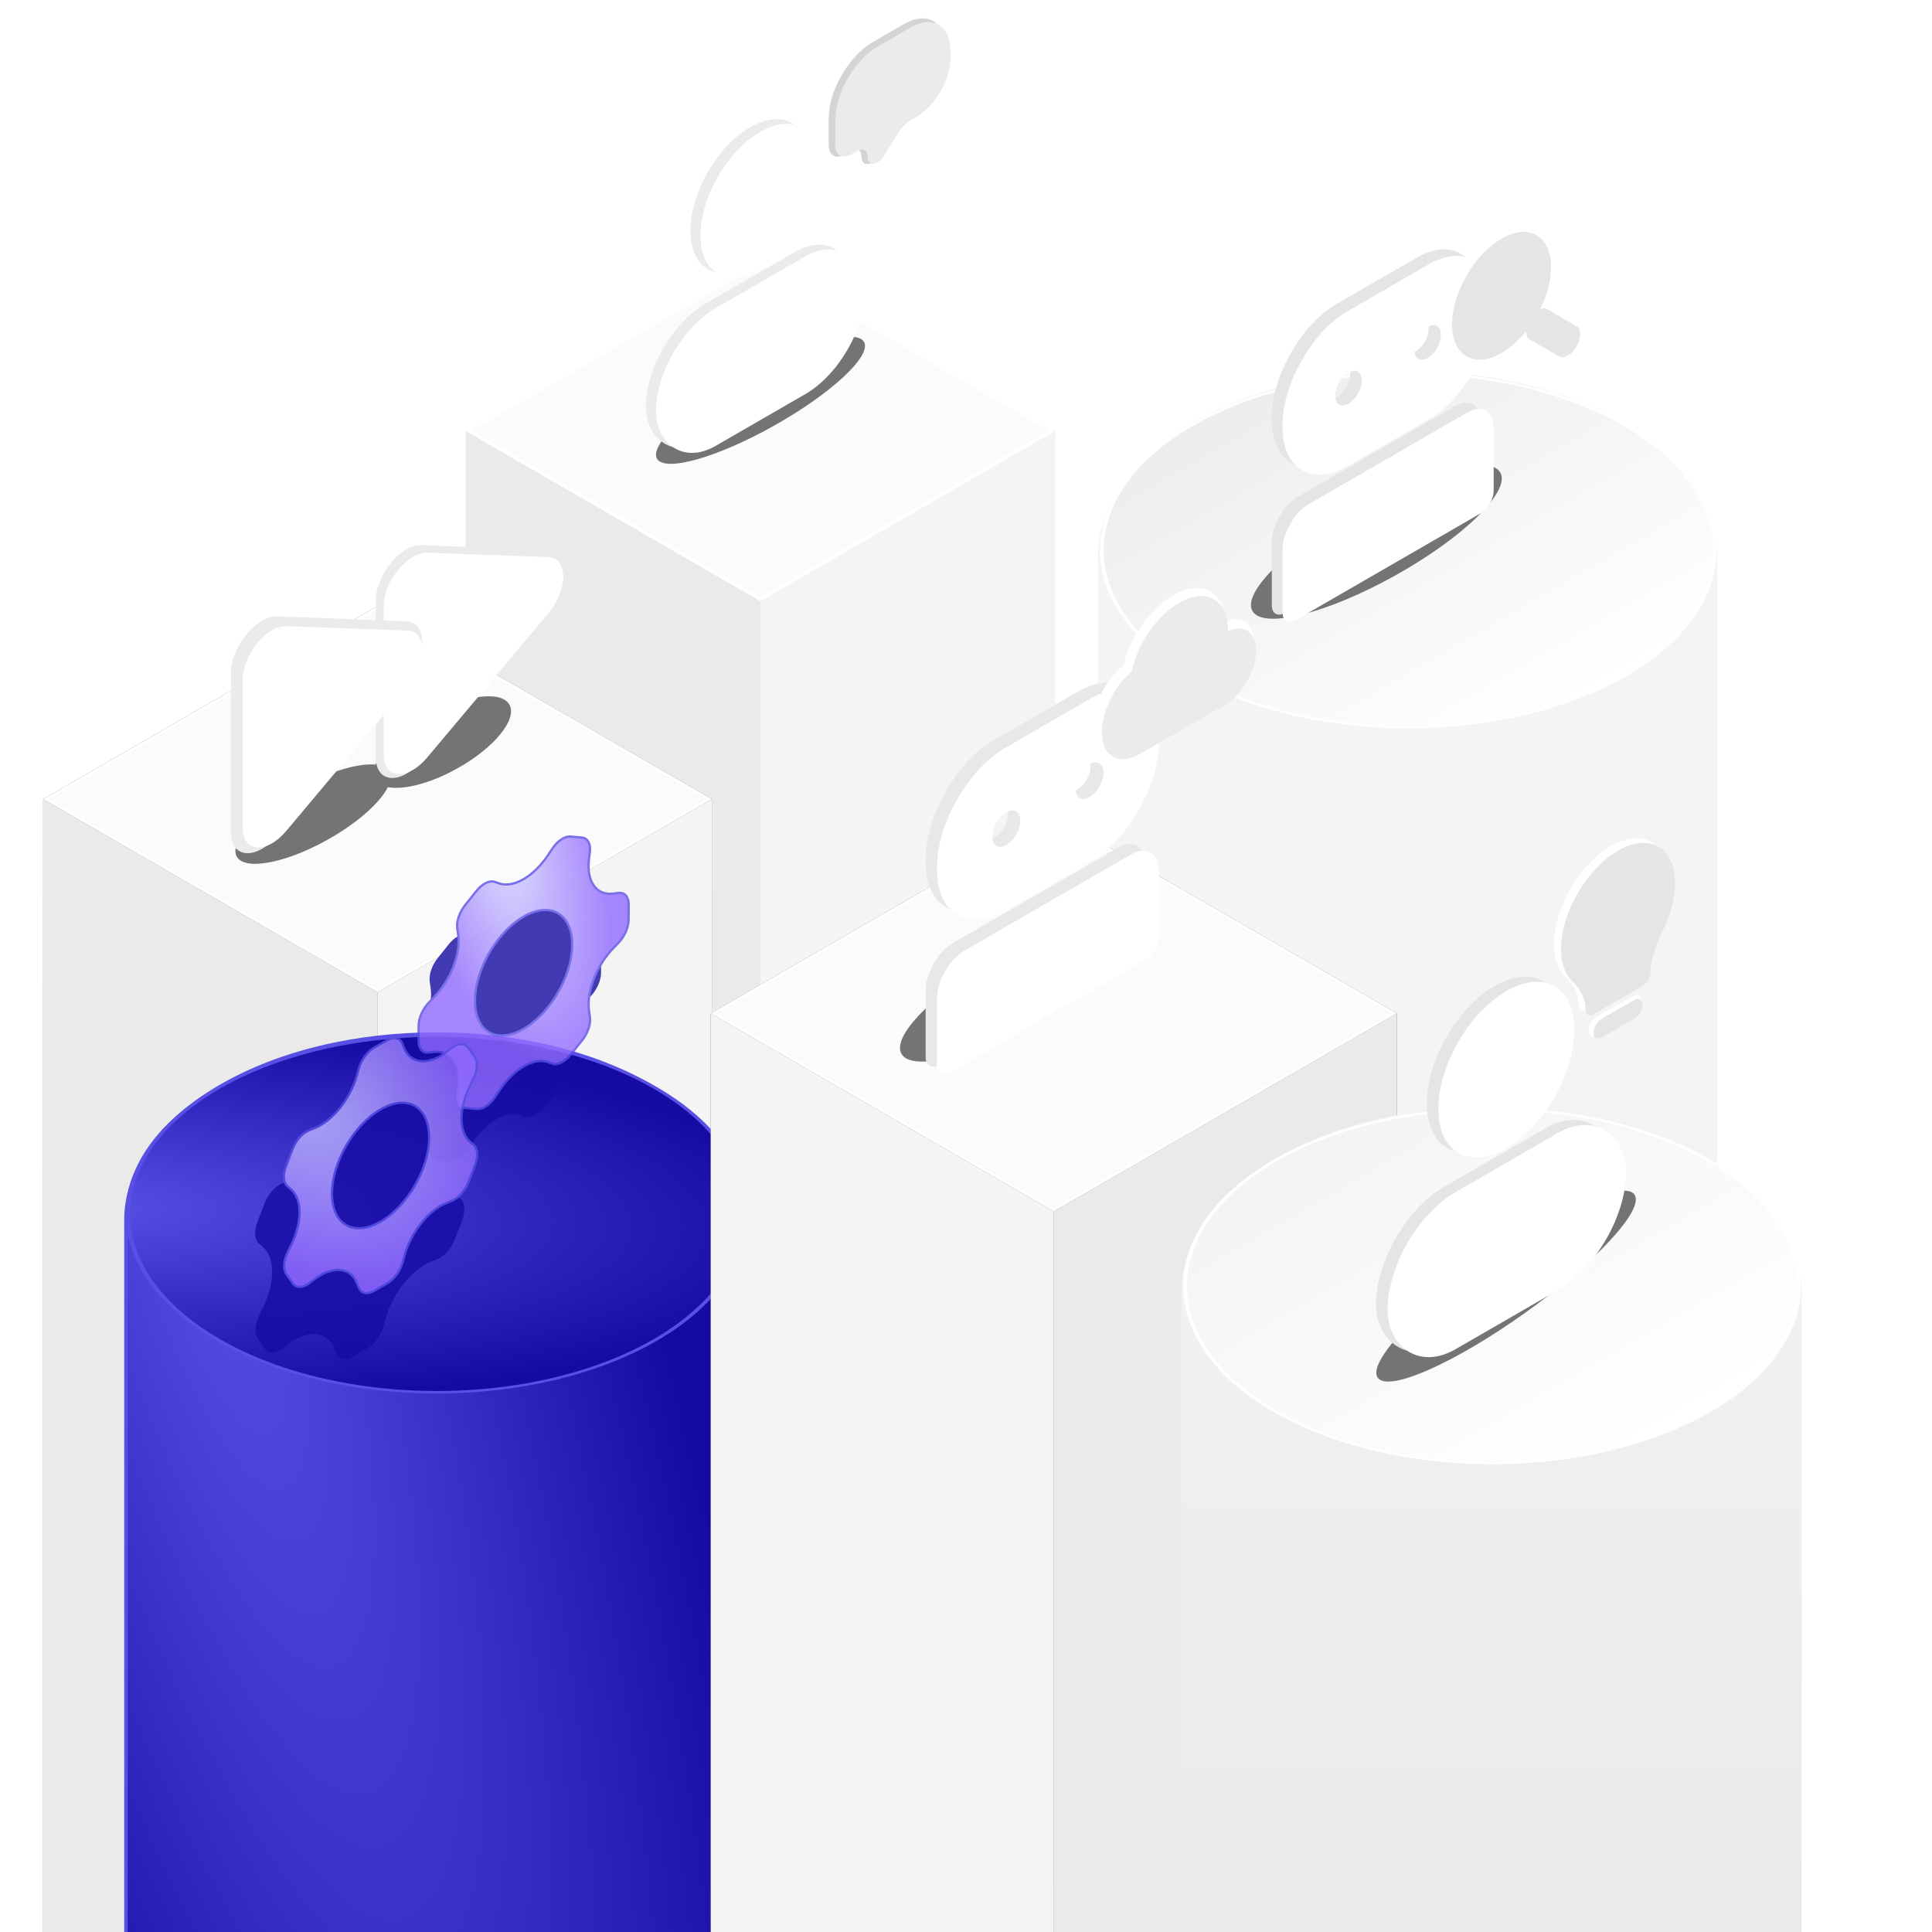
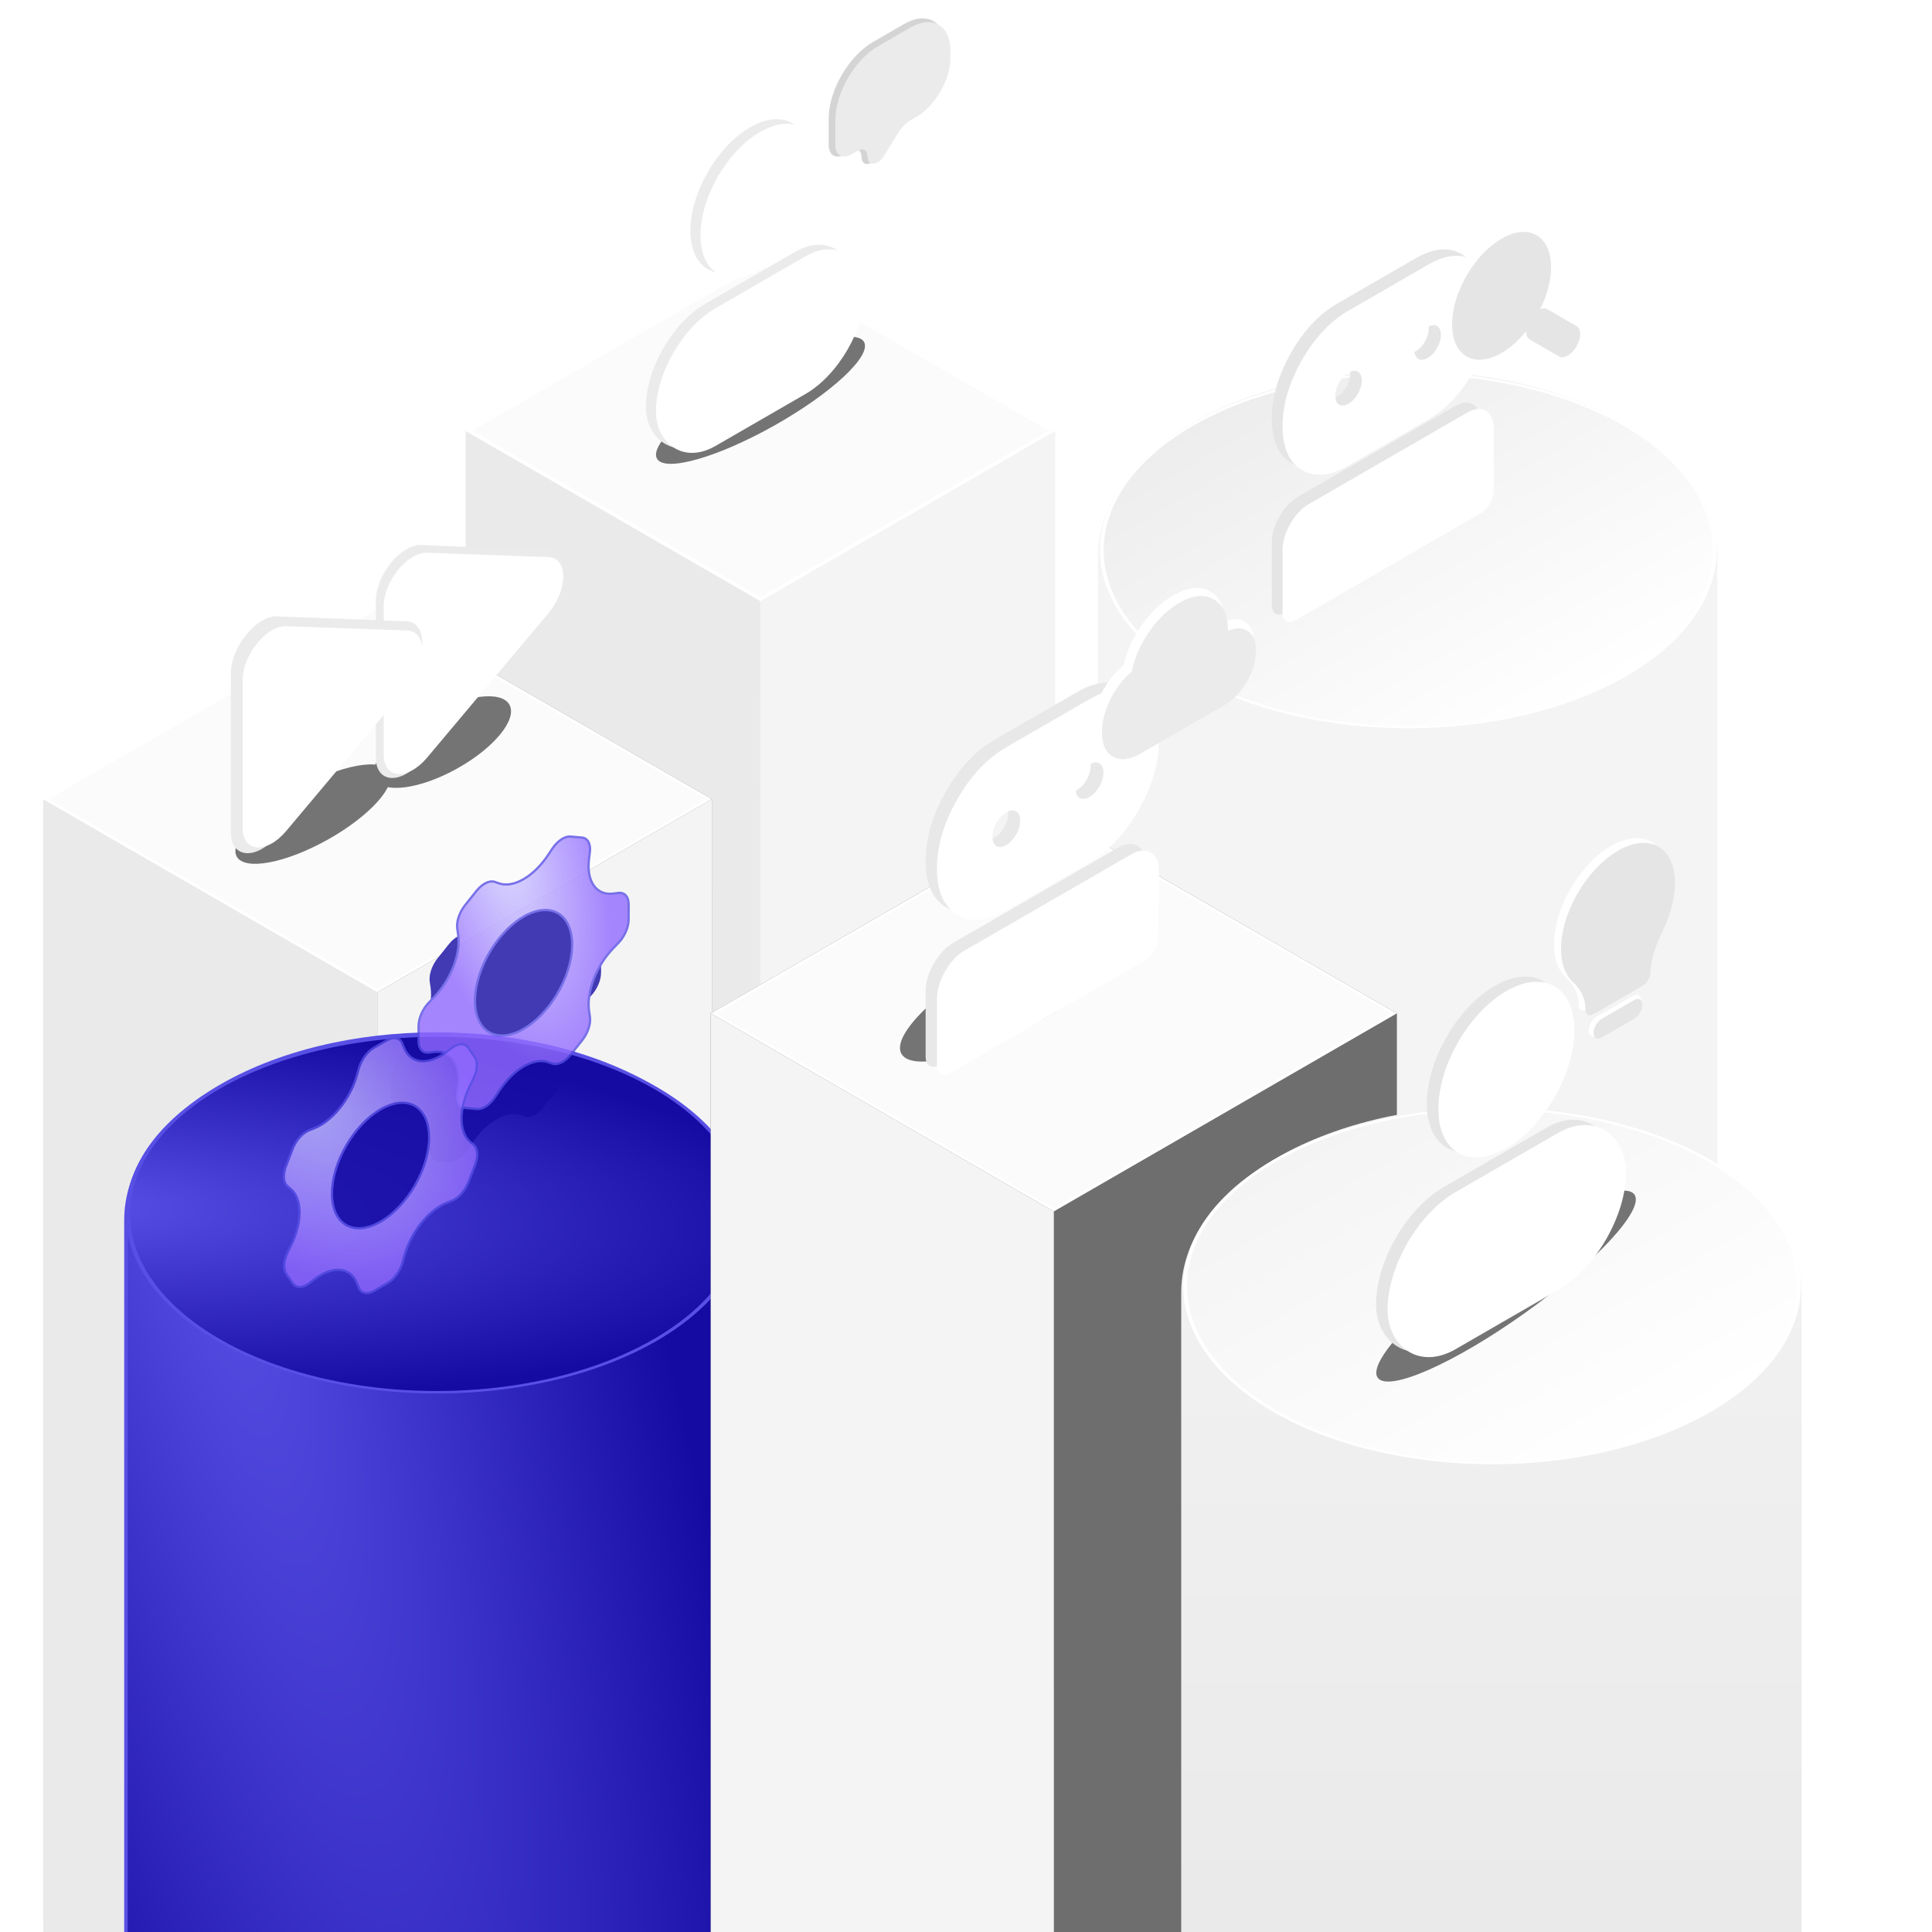
<svg xmlns="http://www.w3.org/2000/svg" width="556" height="556" viewBox="0 0 556 556" fill="none">
  <rect width="554" height="580" fill="white" />
  <path d="M218.826 75L303.633 123.967L303.647 574.469L218.841 525.502L218.826 75Z" fill="#F4F4F4" />
  <path d="M134.014 123.967L218.82 75L218.806 525.502L133.999 574.469L134.014 123.967Z" fill="#FBFBFB" />
  <path d="M218.822 525.496L303.632 574.458L218.822 623.419L134.013 574.458L218.822 525.496Z" fill="url(#paint0_radial_472_1007)" stroke="#584FE5" stroke-width="0.885" stroke-linecap="round" stroke-linejoin="round" />
  <path d="M134.008 123.95L218.814 172.917L218.829 623.419L134.022 574.452L134.008 123.95Z" fill="#EAEAEA" />
  <path d="M218.826 172.918L303.633 123.952L303.618 574.454L218.812 623.42L218.826 172.918Z" fill="#F4F4F4" />
  <path d="M218.823 75.5L302.767 123.961L218.823 172.422L134.88 123.961L218.823 75.5Z" fill="#FBFBFB" stroke="white" />
  <path fill-rule="evenodd" clip-rule="evenodd" d="M315.977 587.952C315.977 601.638 324.678 615.324 342.082 625.766C376.889 646.65 433.322 646.65 468.128 625.766C485.532 615.324 494.234 601.638 494.234 587.952V160.135C494.234 146.449 485.532 132.763 468.128 122.321C433.322 101.436 376.889 101.436 342.082 122.321C324.678 132.763 315.977 146.449 315.977 160.135V587.952Z" fill="url(#paint1_linear_472_1007)" />
  <circle cx="72.462" cy="72.462" r="72.019" transform="matrix(0.866 -0.5 0.866 0.5 279.787 158.342)" fill="url(#paint2_linear_472_1007)" stroke="white" stroke-width="0.885" />
  <rect width="111.103" height="511.111" transform="matrix(0.866 0.5 3.18351e-05 1 108.648 174.425)" fill="#6E6E6E" />
-   <rect width="111.103" height="511.111" transform="matrix(0.866 -0.5 -3.18351e-05 1 12.424 229.979)" fill="#5A5A5A" />
  <rect width="111.103" height="511.111" transform="matrix(0.866 0.5 3.18351e-05 1 12.418 229.961)" fill="#EAEAEA" />
  <rect width="111.103" height="511.111" transform="matrix(0.866 -0.5 -3.18351e-05 1 108.648 285.516)" fill="#F4F4F4" />
  <rect x="0.767" width="110.217" height="110.217" transform="matrix(0.866 -0.5 0.866 0.5 12.527 230.357)" fill="#FBFBFB" stroke="white" stroke-width="0.885" />
  <path fill-rule="evenodd" clip-rule="evenodd" d="M36.244 779.634C36.244 793.342 44.959 807.049 62.39 817.508C97.252 838.425 153.774 838.425 188.635 817.508C206.066 807.049 214.781 793.342 214.781 779.634V351.144C214.781 337.437 206.066 323.729 188.635 313.271C153.774 292.354 97.252 292.354 62.39 313.271C44.959 323.729 36.244 337.437 36.244 351.144V779.634Z" fill="url(#paint3_radial_472_1007)" stroke="#584FE5" stroke-linecap="round" stroke-linejoin="round" />
  <circle cx="72.575" cy="72.575" r="72.575" transform="matrix(0.866 -0.5 0.866 0.5 0 349.349)" fill="url(#paint4_radial_472_1007)" stroke="#584FE5" stroke-linecap="round" stroke-linejoin="round" />
  <rect width="114.004" height="524.457" transform="matrix(0.866 0.5 3.18351e-05 1 303.275 234.633)" fill="#6E6E6E" />
  <rect width="114.004" height="524.457" transform="matrix(0.866 -0.5 -3.18351e-05 1 204.537 291.638)" fill="#5A5A5A" />
  <rect width="114.004" height="524.457" transform="matrix(0.866 0.5 3.18351e-05 1 204.535 291.619)" fill="#F4F4F4" />
-   <rect width="114.004" height="524.457" transform="matrix(0.866 -0.5 -3.18351e-05 1 303.275 348.625)" fill="#EAEAEA" />
  <rect x="0.767" width="113.118" height="113.118" transform="matrix(0.866 -0.5 0.866 0.5 204.64 292.015)" fill="#FBFBFB" stroke="white" stroke-width="0.885" />
  <path fill-rule="evenodd" clip-rule="evenodd" d="M339.939 800.353C339.939 814.06 348.655 827.768 366.086 838.226C400.947 859.143 457.469 859.143 492.33 838.226C509.761 827.768 518.477 814.06 518.477 800.353V371.863C518.477 358.156 509.761 344.448 492.33 333.99C457.469 313.073 400.947 313.073 366.086 333.99C348.655 344.448 339.939 358.156 339.939 371.863V800.353Z" fill="url(#paint5_linear_472_1007)" />
  <circle cx="72.575" cy="72.575" r="72.133" transform="matrix(0.866 -0.5 0.866 0.5 303.693 370.068)" fill="url(#paint6_linear_472_1007)" stroke="white" stroke-width="0.885" />
  <g filter="url(#filter0_f_472_1007)">
    <ellipse cx="34.206" cy="8.28" rx="34.206" ry="8.28" transform="matrix(0.871 -0.491 0.491 0.871 185 124.784)" fill="#747474" />
  </g>
  <ellipse cx="19.814" cy="19.814" rx="19.814" ry="19.814" transform="matrix(0.866 -0.5 -3.18651e-05 1 198.689 46.555)" fill="#EBEBEB" />
  <ellipse cx="19.814" cy="19.814" rx="19.814" ry="19.814" transform="matrix(0.866 -0.5 -3.18651e-05 1 201.594 47.876)" fill="white" />
  <rect width="69.48" height="39.628" rx="19.814" transform="matrix(0.866 -0.5 -3.18651e-05 1 185.873 97.279)" fill="#EBEBEB" />
  <rect width="69.48" height="39.628" rx="19.814" transform="matrix(0.866 -0.5 -3.18651e-05 1 188.781 98.6)" fill="white" />
  <path d="M260.153 6.928L251.265 12.06C244.203 16.138 238.478 26.054 238.478 34.209L238.478 41.705C238.478 44.715 240.591 45.935 243.197 44.43L244.971 43.406C246.598 42.466 247.917 43.228 247.917 45.107C247.917 48.066 250.962 47.856 252.852 44.767L256.908 38.139C257.897 36.522 259.19 35.196 260.531 34.421L262.281 33.411C267.732 30.263 272.152 22.609 272.152 16.314L272.152 13.856C272.152 6.203 266.78 3.102 260.153 6.928Z" fill="#D4D4D4" />
  <path d="M261.961 7.954L252.723 13.289C245.919 17.217 240.404 26.77 240.404 34.626L240.404 41.738C240.404 44.698 242.482 45.898 245.045 44.418L246.821 43.392C248.404 42.478 249.687 43.219 249.687 45.047C249.687 47.908 252.62 47.727 254.465 44.751L258.53 38.196C259.503 36.627 260.764 35.342 262.071 34.587L263.772 33.605C269.156 30.496 273.52 22.936 273.52 16.72L273.521 14.628C273.521 7.256 268.346 4.268 261.961 7.954Z" fill="#EBEBEB" />
  <g filter="url(#filter1_f_472_1007)">
    <ellipse cx="127.31" cy="213.557" rx="22.089" ry="8.722" transform="rotate(-29.147 127.31 213.557)" fill="#747474" />
  </g>
  <g filter="url(#filter2_f_472_1007)">
    <ellipse cx="90.072" cy="234.288" rx="25.12" ry="8.485" transform="rotate(-29.147 90.072 234.288)" fill="#747474" />
  </g>
  <path d="M157.574 158.357C158.937 158.395 160.078 158.967 160.873 160.014C161.668 161.061 162.089 162.542 162.089 164.299C162.088 166.056 161.668 168.022 160.873 169.987C160.078 171.953 158.937 173.843 157.573 175.455L121.202 218.956C115.346 225.964 108.152 225.402 108.153 217.945L108.154 172.94C108.154 165.479 115.348 156.614 121.204 156.853L157.574 158.357Z" fill="#EBEBEB" />
  <path d="M157.766 160.318C159.072 160.347 160.165 160.885 160.927 161.874C161.689 162.864 162.091 164.268 162.091 165.936C162.091 167.603 161.688 169.472 160.927 171.342C160.165 173.211 159.072 175.011 157.766 176.548L122.922 218.025C117.311 224.707 110.42 224.21 110.42 217.132L110.422 174.411C110.422 167.329 117.313 158.877 122.924 159.074L157.766 160.318Z" fill="white" />
  <path d="M116.909 178.802C118.302 178.836 119.466 179.415 120.278 180.477C121.091 181.539 121.52 183.043 121.52 184.829C121.519 186.615 121.09 188.615 120.278 190.615C119.466 192.614 118.301 194.538 116.909 196.181L79.765 240.499C73.784 247.638 66.437 247.087 66.438 239.507L66.439 193.761C66.439 186.178 73.786 177.147 79.767 177.373L116.909 178.802Z" fill="#EBEBEB" />
  <path d="M117.198 181.453C118.504 181.482 119.597 182.02 120.358 183.009C121.12 183.999 121.523 185.403 121.523 187.07C121.523 188.738 121.12 190.607 120.358 192.476C119.596 194.346 118.504 196.145 117.197 197.683L82.353 239.16C76.743 245.842 69.852 245.345 69.852 238.266L69.853 195.546C69.853 188.464 76.745 180.012 82.355 180.209L117.198 181.453Z" fill="white" />
  <g opacity="0.8">
    <g filter="url(#filter3_d_472_1007)">
      <path d="M147.23 251.379C149.831 249.899 152.359 247.423 154.385 244.37L155.576 242.577C156.307 241.474 157.199 240.549 158.135 239.922C159.071 239.296 160.008 238.998 160.822 239.067L164.133 239.363C164.945 239.439 165.595 239.879 165.999 240.625C166.403 241.371 166.541 242.388 166.396 243.543L166.15 245.517C165.758 248.655 166.242 251.355 167.521 253.166V253.166C168.79 254.962 170.765 255.778 173.122 255.479L174.665 255.284C175.52 255.195 176.252 255.461 176.767 256.05C177.283 256.638 177.559 257.522 177.56 258.589L177.543 262.938C177.55 264.023 177.271 265.25 176.744 266.457C176.216 267.663 175.463 268.794 174.586 269.699L173.066 271.28C170.736 273.705 168.788 276.782 167.533 280.017V280.017C166.252 283.317 165.769 286.586 166.165 289.279L166.414 290.975C166.554 291.97 166.408 293.155 165.995 294.372C165.583 295.59 164.923 296.782 164.103 297.793L160.856 301.854C160.055 302.849 159.135 303.626 158.212 304.086C157.29 304.546 156.407 304.669 155.676 304.438L154.383 303.989C152.408 303.304 149.953 303.724 147.423 305.181V305.181C144.871 306.65 142.394 309.085 140.406 312.081L139.155 313.965C138.424 315.068 137.532 315.993 136.596 316.62C135.66 317.246 134.723 317.544 133.908 317.475L130.517 317.172C129.705 317.096 129.055 316.656 128.651 315.91C128.247 315.164 128.109 314.147 128.254 312.992L128.5 311.018C128.892 307.88 128.408 305.18 127.129 303.369V303.369C125.86 301.573 123.885 300.757 121.528 301.056L119.986 301.251C119.13 301.34 118.398 301.074 117.883 300.485C117.367 299.897 117.091 299.013 117.09 297.946L117.107 293.597C117.1 292.512 117.379 291.285 117.907 290.079C118.434 288.872 119.187 287.741 120.065 286.836L121.584 285.255C123.914 282.83 125.862 279.754 127.117 276.518V276.518C128.398 273.218 128.881 269.949 128.485 267.256L128.236 265.56C128.096 264.565 128.242 263.38 128.655 262.163C129.067 260.946 129.727 259.753 130.547 258.742L133.794 254.681C134.595 253.686 135.515 252.909 136.438 252.449C137.36 251.989 138.243 251.866 138.974 252.097L140.264 252.545C142.243 253.231 144.696 252.82 147.23 251.379V251.379Z" fill="url(#paint7_radial_472_1007)" />
    </g>
    <path d="M150.59 253.058C153.191 251.578 155.718 249.102 157.745 246.049L158.935 244.256C159.666 243.153 160.558 242.228 161.494 241.602C162.43 240.975 163.367 240.677 164.182 240.746L167.492 241.042C168.304 241.118 168.955 241.558 169.359 242.304C169.762 243.05 169.901 244.067 169.755 245.222L169.509 247.196C169.117 250.335 169.602 253.034 170.881 254.845V254.845C172.149 256.641 174.124 257.457 176.481 257.159L178.024 256.963C178.879 256.874 179.611 257.14 180.127 257.729C180.642 258.317 180.918 259.201 180.919 260.268L180.902 264.618C180.91 265.702 180.631 266.929 180.103 268.136C179.575 269.343 178.822 270.473 177.945 271.378L176.426 272.959C174.096 275.384 172.147 278.461 170.892 281.696V281.696C169.612 284.996 169.129 288.265 169.524 290.958L169.773 292.654C169.913 293.65 169.768 294.834 169.355 296.051C168.942 297.269 168.282 298.461 167.462 299.472L164.215 303.533C163.414 304.529 162.494 305.306 161.572 305.766C160.649 306.226 159.767 306.348 159.035 306.117L157.742 305.668C155.767 304.983 153.313 305.403 150.782 306.86V306.86C148.23 308.329 145.754 310.764 143.765 313.76L142.514 315.644C141.784 316.747 140.892 317.673 139.955 318.299C139.019 318.925 138.082 319.223 137.268 319.154L133.876 318.852C133.064 318.775 132.414 318.336 132.01 317.59C131.606 316.844 131.468 315.826 131.613 314.671L131.86 312.697C132.251 309.559 131.767 306.859 130.488 305.048V305.048C129.219 303.252 127.245 302.436 124.888 302.735L123.345 302.93C122.489 303.019 121.757 302.753 121.242 302.165C120.726 301.576 120.451 300.693 120.45 299.626L120.467 295.276C120.459 294.191 120.738 292.965 121.266 291.758C121.794 290.551 122.546 289.42 123.424 288.515L124.943 286.934C127.273 284.509 129.221 281.433 130.477 278.198V278.198C131.757 274.897 132.24 271.629 131.845 268.935L131.596 267.24C131.455 266.244 131.601 265.059 132.014 263.842C132.427 262.625 133.087 261.432 133.907 260.422L137.154 256.36C137.955 255.365 138.875 254.588 139.797 254.128C140.719 253.668 141.602 253.546 142.333 253.777L143.624 254.224C145.602 254.91 148.056 254.5 150.59 253.058V253.058Z" fill="url(#paint8_radial_472_1007)" stroke="#584FE5" stroke-width="0.653" stroke-linecap="round" stroke-linejoin="round" />
    <path d="M143.683 297.977C150.373 298.575 158.928 290.988 162.791 281.033C166.654 271.077 164.362 262.523 157.672 261.925C150.982 261.328 142.427 268.914 138.564 278.87C134.702 288.825 136.993 297.38 143.683 297.977Z" fill="url(#paint9_radial_472_1007)" stroke="#584FE5" stroke-width="0.653" stroke-linecap="round" stroke-linejoin="round" />
  </g>
  <g opacity="0.8">
    <g filter="url(#filter4_d_472_1007)">
-       <path d="M95.394 316.633C97.841 313.616 99.734 309.992 100.75 306.375L101.347 304.25C101.713 302.945 102.357 301.631 103.194 300.483C104.031 299.335 105.022 298.404 106.038 297.814L110.174 295.426C111.191 294.843 112.182 294.628 113.019 294.81C113.856 294.992 114.5 295.562 114.865 296.445L115.493 297.953C116.49 300.35 118.339 301.772 120.733 301.98V301.98C123.106 302.186 125.872 301.188 128.579 299.148L130.35 297.813C131.341 297.086 132.35 296.692 133.248 296.681C134.146 296.671 134.893 297.045 135.394 297.755L137.412 300.667C137.929 301.384 138.167 302.419 138.095 303.636C138.023 304.853 137.644 306.193 137.008 307.482L135.914 309.722C134.237 313.157 133.326 316.729 133.325 319.865V319.865C133.325 323.065 134.274 325.62 136.013 327.106L137.108 328.042C137.744 328.596 138.123 329.5 138.195 330.633C138.267 331.767 138.028 333.077 137.511 334.391L135.494 339.633C134.993 340.922 134.246 342.158 133.347 343.185C132.449 344.212 131.441 344.982 130.45 345.399L128.678 346.11C125.972 347.196 123.205 349.392 120.832 352.339V352.339C118.439 355.311 116.589 358.868 115.592 362.417L114.964 364.65C114.598 365.955 113.955 367.269 113.118 368.417C112.281 369.565 111.289 370.496 110.273 371.086L106.036 373.532C105.02 374.115 104.028 374.33 103.191 374.148C102.354 373.967 101.711 373.397 101.345 372.513L100.718 371.005C99.72 368.608 97.871 367.187 95.478 366.979V366.979C93.105 366.772 90.338 367.771 87.632 369.81L85.86 371.145C84.869 371.872 83.861 372.266 82.962 372.277C82.064 372.287 81.317 371.914 80.816 371.203L78.799 368.291C78.282 367.574 78.044 366.539 78.116 365.322C78.188 364.106 78.567 362.765 79.203 361.476L80.296 359.236C81.973 355.801 82.885 352.229 82.885 349.093V349.093C82.885 345.893 81.937 343.338 80.197 341.852L79.102 340.916C78.467 340.362 78.088 339.459 78.016 338.325C77.944 337.192 78.182 335.881 78.699 334.567L80.717 329.325C81.218 328.037 81.965 326.8 82.863 325.773C83.761 324.747 84.77 323.976 85.761 323.559L87.529 322.85C90.239 321.762 93.009 319.572 95.394 316.633V316.633Z" fill="#150BA3" />
-     </g>
+       </g>
    <path d="M97.764 318.925C100.027 316.136 101.776 312.787 102.715 309.443L103.267 307.48C103.605 306.273 104.2 305.059 104.974 303.998C105.747 302.936 106.664 302.076 107.603 301.531L111.426 299.324C112.365 298.785 113.281 298.586 114.055 298.754C114.829 298.922 115.423 299.449 115.762 300.266L116.341 301.66C117.263 303.875 118.973 305.189 121.185 305.381V305.381C123.378 305.572 125.935 304.649 128.437 302.764L130.074 301.53C130.99 300.858 131.922 300.494 132.752 300.484C133.582 300.474 134.273 300.82 134.736 301.476L136.601 304.168C137.078 304.831 137.299 305.787 137.232 306.912C137.165 308.036 136.815 309.276 136.227 310.467L135.216 312.537C133.666 315.712 132.824 319.014 132.824 321.912V321.912C132.824 324.87 133.7 327.231 135.308 328.605L136.32 329.47C136.908 329.982 137.258 330.817 137.324 331.865C137.391 332.912 137.171 334.123 136.693 335.338L134.828 340.183C134.365 341.374 133.674 342.517 132.844 343.466C132.014 344.415 131.082 345.127 130.166 345.513L128.528 346.17C126.027 347.174 123.47 349.204 121.276 351.927V351.927C119.064 354.674 117.355 357.961 116.433 361.242L115.853 363.305C115.515 364.512 114.92 365.726 114.146 366.788C113.372 367.849 112.456 368.709 111.517 369.254L107.601 371.515C106.662 372.054 105.745 372.253 104.972 372.085C104.198 371.917 103.603 371.39 103.265 370.573L102.685 369.18C101.763 366.964 100.054 365.65 97.842 365.458V365.458C95.649 365.267 93.092 366.19 90.59 368.075L88.953 369.309C88.037 369.981 87.105 370.345 86.274 370.355C85.444 370.365 84.754 370.019 84.291 369.363L82.426 366.671C81.948 366.008 81.728 365.052 81.795 363.927C81.861 362.803 82.212 361.563 82.799 360.373L83.81 358.302C85.36 355.127 86.203 351.825 86.203 348.927V348.927C86.203 345.969 85.326 343.608 83.719 342.234L82.707 341.369C82.119 340.857 81.769 340.022 81.702 338.974C81.636 337.927 81.856 336.716 82.334 335.501L84.199 330.656C84.662 329.465 85.352 328.322 86.183 327.373C87.013 326.424 87.945 325.712 88.861 325.326L90.495 324.671C93 323.666 95.561 321.642 97.764 318.925V318.925Z" fill="url(#paint10_radial_472_1007)" stroke="#584FE5" stroke-width="0.653" stroke-linecap="round" stroke-linejoin="round" />
    <path d="M109.522 351.575C117.247 347.114 123.51 336.267 123.51 327.347C123.51 318.426 117.248 314.811 109.523 319.271C101.798 323.732 95.535 334.579 95.535 343.499C95.534 352.42 101.797 356.035 109.522 351.575Z" fill="url(#paint11_radial_472_1007)" stroke="#584FE5" stroke-width="0.653" stroke-linecap="round" stroke-linejoin="round" />
  </g>
  <g filter="url(#filter5_f_472_1007)">
    <ellipse cx="295.097" cy="283.36" rx="40.857" ry="11.116" transform="rotate(-29.147 295.097 283.36)" fill="#747474" />
  </g>
  <path d="M270.339 306.456C269.218 307.103 268.279 307.195 267.522 306.732C266.765 306.269 266.385 305.375 266.382 304.051L266.383 285.294C266.383 282.715 267.159 280.06 268.71 277.329C270.261 274.599 272.124 272.604 274.298 271.346L321.785 243.927C323.961 242.67 325.825 242.513 327.376 243.456C328.928 244.398 329.702 246.158 329.699 248.736L329.699 267.493C329.698 268.822 329.319 270.155 328.559 271.494C327.799 272.833 326.86 273.824 325.741 274.467L270.339 306.456ZM286.17 259.802C280.695 262.963 276.03 263.37 272.173 261.023C268.316 258.677 266.386 254.262 266.384 247.78C266.382 241.298 268.312 234.655 272.174 227.851C276.036 221.048 280.702 216.067 286.171 212.909L309.915 199.2C315.389 196.039 320.056 195.631 323.915 197.976C327.775 200.321 329.703 204.737 329.7 211.222C329.697 217.707 327.767 224.351 323.91 231.155C320.053 237.959 315.387 242.938 309.913 246.093L286.17 259.802ZM286.17 241.045C287.291 240.397 288.232 239.404 288.992 238.065C289.752 236.726 290.13 235.395 290.128 234.071C290.125 232.747 289.745 231.853 288.988 231.39C288.231 230.927 287.292 231.019 286.171 231.666C285.049 232.314 284.11 233.306 283.353 234.644C282.596 235.981 282.216 237.313 282.213 238.64C282.21 239.968 282.59 240.863 283.353 241.326C284.115 241.789 285.054 241.695 286.17 241.045ZM309.914 227.335C311.035 226.688 311.976 225.695 312.735 224.356C313.495 223.017 313.874 221.685 313.871 220.361C313.869 219.037 313.489 218.144 312.732 217.681C311.975 217.217 311.035 217.31 309.914 217.957C308.793 218.604 307.854 219.597 307.096 220.934C306.339 222.272 305.959 223.604 305.957 224.931C305.954 226.258 306.334 227.153 307.096 227.617C307.859 228.08 308.798 227.986 309.914 227.335Z" fill="#E8E8E8" />
-   <path d="M273.63 308.665C272.499 309.319 271.552 309.415 270.788 308.956C270.024 308.497 269.641 307.605 269.638 306.281L269.639 287.524C269.639 284.945 270.421 282.286 271.986 279.547C273.551 276.809 275.43 274.805 277.623 273.536L325.529 245.875C327.724 244.607 329.605 244.441 331.169 245.376C332.734 246.31 333.515 248.066 333.513 250.644L333.512 269.401C333.512 270.729 333.129 272.065 332.362 273.408C331.596 274.751 330.648 275.747 329.52 276.395L273.63 308.665ZM289.6 261.931C284.077 265.12 279.371 265.551 275.48 263.224C271.589 260.897 269.642 256.492 269.64 250.01C269.637 243.528 271.584 236.875 275.481 230.052C279.377 223.228 284.084 218.224 289.601 215.038L313.554 201.208C319.076 198.02 323.784 197.588 327.678 199.914C331.571 202.239 333.517 206.644 333.514 213.13C333.511 219.615 331.564 226.269 327.673 233.092C323.782 239.916 319.075 244.919 313.552 248.101L289.6 261.931ZM289.6 243.174C290.731 242.521 291.68 241.523 292.447 240.18C293.213 238.837 293.595 237.504 293.593 236.18C293.59 234.856 293.207 233.964 292.443 233.505C291.679 233.046 290.732 233.142 289.601 233.796C288.47 234.449 287.522 235.446 286.758 236.787C285.994 238.129 285.611 239.463 285.608 240.79C285.606 242.117 285.989 243.01 286.758 243.469C287.527 243.929 288.475 243.83 289.6 243.174ZM313.553 229.344C314.684 228.691 315.633 227.693 316.399 226.35C317.166 225.007 317.548 223.674 317.545 222.35C317.543 221.026 317.16 220.134 316.396 219.675C315.632 219.215 314.684 219.312 313.553 219.965C312.422 220.619 311.475 221.616 310.711 222.957C309.947 224.298 309.564 225.633 309.561 226.96C309.558 228.287 309.942 229.18 310.711 229.639C311.48 230.099 312.427 230 313.553 229.344Z" fill="white" />
+   <path d="M273.63 308.665C272.499 309.319 271.552 309.415 270.788 308.956C270.024 308.497 269.641 307.605 269.638 306.281L269.639 287.524C269.639 284.945 270.421 282.286 271.986 279.547C273.551 276.809 275.43 274.805 277.623 273.536L325.529 245.875C327.724 244.607 329.605 244.441 331.169 245.376C332.734 246.31 333.515 248.066 333.513 250.644C333.512 270.729 333.129 272.065 332.362 273.408C331.596 274.751 330.648 275.747 329.52 276.395L273.63 308.665ZM289.6 261.931C284.077 265.12 279.371 265.551 275.48 263.224C271.589 260.897 269.642 256.492 269.64 250.01C269.637 243.528 271.584 236.875 275.481 230.052C279.377 223.228 284.084 218.224 289.601 215.038L313.554 201.208C319.076 198.02 323.784 197.588 327.678 199.914C331.571 202.239 333.517 206.644 333.514 213.13C333.511 219.615 331.564 226.269 327.673 233.092C323.782 239.916 319.075 244.919 313.552 248.101L289.6 261.931ZM289.6 243.174C290.731 242.521 291.68 241.523 292.447 240.18C293.213 238.837 293.595 237.504 293.593 236.18C293.59 234.856 293.207 233.964 292.443 233.505C291.679 233.046 290.732 233.142 289.601 233.796C288.47 234.449 287.522 235.446 286.758 236.787C285.994 238.129 285.611 239.463 285.608 240.79C285.606 242.117 285.989 243.01 286.758 243.469C287.527 243.929 288.475 243.83 289.6 243.174ZM313.553 229.344C314.684 228.691 315.633 227.693 316.399 226.35C317.166 225.007 317.548 223.674 317.545 222.35C317.543 221.026 317.16 220.134 316.396 219.675C315.632 219.215 314.684 219.312 313.553 219.965C312.422 220.619 311.475 221.616 310.711 222.957C309.947 224.298 309.564 225.633 309.561 226.96C309.558 228.287 309.942 229.18 310.711 229.639C311.48 230.099 312.427 230 313.553 229.344Z" fill="white" />
  <path d="M325.976 215.03C322.779 216.876 320.047 217.241 317.782 216.124C315.517 215.007 314.383 212.698 314.382 209.197C314.382 206.195 315.208 203.044 316.859 199.743C318.511 196.441 320.671 193.693 323.342 191.497C324.22 187.449 325.977 183.567 328.612 179.852C331.247 176.137 334.233 173.316 337.571 171.389C341.682 169.015 345.169 168.57 348.033 170.054C350.897 171.538 352.328 174.531 352.327 179.033C354.751 177.941 356.763 177.925 358.362 178.984C359.961 180.044 360.76 181.901 360.759 184.555C360.759 187.442 359.837 190.428 357.993 193.514C356.149 196.6 353.909 198.903 351.272 200.424L325.976 215.03Z" fill="white" />
  <path d="M328.202 216.897C325.144 218.663 322.531 218.959 320.364 217.786C318.198 216.612 317.114 214.275 317.113 210.773C317.113 207.771 317.902 204.641 319.482 201.381C321.061 198.121 323.128 195.427 325.682 193.298C326.522 189.272 328.203 185.435 330.723 181.786C333.244 178.137 336.1 175.391 339.292 173.548C343.224 171.277 346.56 170.92 349.299 172.476C352.039 174.032 353.407 177.06 353.406 181.563C355.725 180.532 357.649 180.566 359.179 181.665C360.708 182.765 361.472 184.642 361.471 187.297C361.471 190.183 360.589 193.146 358.825 196.186C357.062 199.226 354.919 201.473 352.397 202.927L328.202 216.897Z" fill="#EBEBEB" />
  <g filter="url(#filter6_f_472_1007)">
    <ellipse cx="433.422" cy="370.123" rx="45.379" ry="9.445" transform="rotate(-35.52 433.422 370.123)" fill="#747474" />
  </g>
  <circle cx="22.602" cy="22.602" r="22.602" transform="matrix(0.866 -0.5 -3.18654e-05 1 410.623 295.005)" fill="#E5E5E5" />
  <circle cx="22.602" cy="22.602" r="22.602" transform="matrix(0.866 -0.5 -3.18654e-05 1 413.938 296.512)" fill="white" />
  <rect width="79.256" height="45.203" rx="22.602" transform="matrix(0.866 -0.5 -3.18654e-05 1 396.004 352.865)" fill="#E5E5E5" />
  <rect width="79.256" height="45.203" rx="22.602" transform="matrix(0.866 -0.5 -3.18654e-05 1 399.32 354.372)" fill="white" />
  <path d="M463.631 243.471C459.281 245.982 455.109 250.373 452.032 255.676C448.956 260.979 447.228 266.761 447.228 271.749C447.228 275.967 448.441 279.146 450.484 281.098C452.467 282.991 454.257 285.38 454.257 289.185V289.185C454.257 289.898 454.504 290.439 454.943 290.689C455.382 290.939 455.978 290.878 456.6 290.519L470.659 282.401C471.28 282.043 471.876 281.415 472.316 280.658C472.755 279.9 473.002 279.074 473.002 278.362V278.362C473.002 274.557 474.793 270.1 476.776 265.917C478.819 261.606 480.032 257.026 480.032 252.808C480.033 247.82 478.305 244.034 475.229 242.283C472.153 240.532 467.981 240.959 463.631 243.471ZM457.2 296.569C457.2 297.282 457.447 297.823 457.887 298.073C458.326 298.323 458.922 298.262 459.543 297.903L469.973 292.024C470.594 291.665 471.19 291.038 471.63 290.28C472.069 289.522 472.316 288.696 472.316 287.984V287.984C472.316 286.496 471.277 285.887 469.989 286.618L459.527 292.561C458.245 293.289 457.2 295.089 457.2 296.569V296.569Z" fill="white" />
  <path d="M465.641 244.811C461.29 247.323 457.118 251.713 454.042 257.016C450.966 262.319 449.238 268.101 449.238 273.089C449.238 277.308 450.451 280.486 452.494 282.438C454.477 284.332 456.267 286.721 456.267 290.525V290.525C456.267 291.238 456.513 291.779 456.953 292.029C457.392 292.279 457.988 292.218 458.61 291.859L472.669 283.742C473.29 283.383 473.886 282.756 474.326 281.998C474.765 281.24 475.012 280.414 475.012 279.702V279.702C475.012 275.897 476.803 271.441 478.785 267.257C480.829 262.946 482.042 258.366 482.042 254.148C482.042 249.16 480.314 245.374 477.239 243.623C474.163 241.872 469.991 242.299 465.641 244.811ZM458.609 297.239C458.609 297.952 458.856 298.493 459.296 298.743C459.735 298.993 460.331 298.932 460.952 298.573L470.325 293.161C470.947 292.803 471.543 292.175 471.982 291.418C472.422 290.66 472.668 289.834 472.668 289.122V289.122C472.669 287.638 471.627 287.036 470.342 287.778L460.936 293.209C459.651 293.951 458.609 295.755 458.609 297.239V297.239Z" fill="#E5E5E5" />
  <g filter="url(#filter7_f_472_1007)">
-     <ellipse cx="396.097" cy="155.917" rx="40.857" ry="11.116" transform="rotate(-29.147 396.097 155.917)" fill="#747474" />
-   </g>
+     </g>
  <path d="M369.763 176.352C368.697 176.967 367.804 177.055 367.083 176.614C366.363 176.174 366.002 175.324 366 174.065L366 156.224C366 153.771 366.738 151.246 368.213 148.649C369.689 146.051 371.461 144.154 373.528 142.957L418.695 116.879C420.765 115.683 422.538 115.534 424.013 116.43C425.489 117.327 426.225 119.001 426.222 121.452L426.222 139.293C426.222 140.556 425.86 141.825 425.138 143.099C424.415 144.372 423.522 145.315 422.458 145.926L369.763 176.352ZM384.82 131.978C379.613 134.984 375.176 135.371 371.507 133.139C367.839 130.907 366.004 126.709 366.001 120.543C365.999 114.378 367.835 108.059 371.508 101.588C375.182 95.117 379.62 90.38 384.821 87.376L407.405 74.337C412.612 71.331 417.05 70.943 420.721 73.173C424.392 75.403 426.226 79.603 426.224 85.771C426.221 91.94 424.385 98.259 420.716 104.731C417.048 111.202 412.61 115.938 407.403 118.938L384.82 131.978ZM384.821 114.137C385.887 113.521 386.782 112.577 387.504 111.303C388.227 110.029 388.587 108.763 388.585 107.504C388.582 106.244 388.221 105.395 387.501 104.954C386.781 104.513 385.887 104.601 384.821 105.217C383.754 105.833 382.861 106.777 382.141 108.049C381.421 109.321 381.059 110.588 381.057 111.85C381.054 113.112 381.416 113.964 382.141 114.404C382.866 114.845 383.759 114.756 384.821 114.137ZM407.404 101.098C408.47 100.482 409.365 99.537 410.088 98.264C410.81 96.99 411.17 95.724 411.168 94.464C411.166 93.205 410.804 92.355 410.084 91.915C409.364 91.474 408.471 91.562 407.404 92.177C406.338 92.793 405.444 93.737 404.724 95.009C404.004 96.281 403.643 97.549 403.64 98.811C403.638 100.073 403.999 100.924 404.724 101.365C405.449 101.806 406.343 101.716 407.404 101.098Z" fill="#E5E5E5" />
  <path d="M372.892 178.453C371.816 179.074 370.915 179.167 370.189 178.73C369.462 178.293 369.098 177.445 369.095 176.186L369.096 158.345C369.096 155.892 369.84 153.363 371.329 150.758C372.817 148.153 374.604 146.247 376.69 145.04L422.255 118.731C424.343 117.526 426.132 117.367 427.62 118.256C429.108 119.145 429.851 120.815 429.849 123.267L429.848 141.107C429.848 142.371 429.483 143.642 428.754 144.919C428.025 146.196 427.124 147.143 426.051 147.76L372.892 178.453ZM388.081 134.003C382.829 137.036 378.352 137.445 374.652 135.232C370.951 133.019 369.099 128.829 369.097 122.664C369.095 116.499 370.946 110.171 374.653 103.681C378.359 97.191 382.835 92.431 388.083 89.401L410.865 76.247C416.118 73.214 420.596 72.804 424.299 75.016C428.002 77.227 429.852 81.418 429.85 87.586C429.847 93.754 427.995 100.083 424.294 106.573C420.593 113.063 416.116 117.822 410.864 120.848L388.081 134.003ZM388.082 116.162C389.158 115.541 390.06 114.592 390.789 113.315C391.518 112.037 391.882 110.769 391.879 109.51C391.877 108.25 391.512 107.402 390.786 106.966C390.059 106.529 389.158 106.621 388.082 107.242C387.006 107.863 386.105 108.812 385.379 110.087C384.652 111.363 384.288 112.632 384.285 113.894C384.283 115.157 384.647 116.006 385.379 116.443C386.11 116.88 387.011 116.786 388.082 116.162ZM410.864 103.008C411.94 102.387 412.843 101.438 413.572 100.16C414.301 98.883 414.664 97.615 414.662 96.355C414.659 95.096 414.295 94.248 413.568 93.811C412.842 93.374 411.94 93.466 410.865 94.088C409.789 94.709 408.888 95.657 408.161 96.933C407.435 98.209 407.07 99.478 407.067 100.74C407.065 102.002 407.429 102.852 408.161 103.289C408.892 103.726 409.794 103.632 410.864 103.008Z" fill="white" />
  <path d="M439.043 98.396C438.712 98.206 438.45 97.904 438.271 97.508C438.092 97.112 438 96.631 438 96.091C438 95.551 438.092 94.963 438.271 94.361C438.45 93.759 438.712 93.154 439.043 92.581C439.374 92.008 439.766 91.479 440.198 91.023C440.63 90.567 441.093 90.193 441.561 89.923C442.029 89.653 442.492 89.492 442.924 89.449C443.356 89.406 443.749 89.482 444.079 89.673L452.469 94.519C452.809 94.702 453.08 94.999 453.266 95.393C453.453 95.787 453.551 96.27 453.555 96.813C453.559 97.357 453.469 97.95 453.29 98.558C453.111 99.167 452.847 99.779 452.512 100.358C452.178 100.937 451.781 101.471 451.343 101.931C450.906 102.39 450.437 102.765 449.964 103.033C449.492 103.301 449.024 103.457 448.59 103.493C448.156 103.528 447.763 103.442 447.435 103.239L439.043 98.396Z" fill="white" />
  <path d="M440.236 97.708C439.905 97.517 439.643 97.216 439.464 96.82C439.285 96.424 439.193 95.943 439.193 95.403C439.193 94.863 439.285 94.275 439.464 93.673C439.643 93.07 439.906 92.466 440.236 91.893C440.567 91.32 440.96 90.791 441.392 90.335C441.824 89.878 442.287 89.505 442.754 89.235C443.222 88.965 443.685 88.804 444.117 88.761C444.549 88.718 444.942 88.794 445.273 88.985L453.662 93.831C454.002 94.014 454.273 94.311 454.46 94.705C454.646 95.099 454.744 95.582 454.749 96.125C454.753 96.669 454.663 97.262 454.483 97.87C454.304 98.479 454.04 99.091 453.706 99.67C453.372 100.249 452.974 100.783 452.537 101.243C452.099 101.702 451.63 102.077 451.158 102.345C450.685 102.613 450.218 102.769 449.783 102.805C449.349 102.84 448.956 102.754 448.628 102.551L440.236 97.708Z" fill="#E5E5E5" />
  <ellipse cx="16.442" cy="16.442" rx="16.442" ry="16.442" transform="matrix(0.866 -0.5 -3.1869e-05 1 416.002 76.496)" fill="white" />
  <ellipse cx="16.442" cy="16.442" rx="16.442" ry="16.442" transform="matrix(0.866 -0.5 -3.1869e-05 1 417.887 76.908)" fill="#E5E5E5" />
  <defs>
    <filter id="filter0_f_472_1007" x="166.98" y="75.089" width="103.763" height="80.204" filterUnits="userSpaceOnUse" color-interpolation-filters="sRGB">
      <feFlood flood-opacity="0" result="BackgroundImageFix" />
      <feBlend mode="normal" in="SourceGraphic" in2="BackgroundImageFix" result="shape" />
      <feGaussianBlur stdDeviation="10.905" result="effect1_foregroundBlur_472_1007" />
    </filter>
    <filter id="filter1_f_472_1007" x="83.351" y="176.174" width="87.918" height="74.767" filterUnits="userSpaceOnUse" color-interpolation-filters="sRGB">
      <feFlood flood-opacity="0" result="BackgroundImageFix" />
      <feBlend mode="normal" in="SourceGraphic" in2="BackgroundImageFix" result="shape" />
      <feGaussianBlur stdDeviation="12.1" result="effect1_foregroundBlur_472_1007" />
    </filter>
    <filter id="filter2_f_472_1007" x="43.542" y="195.781" width="93.06" height="77.013" filterUnits="userSpaceOnUse" color-interpolation-filters="sRGB">
      <feFlood flood-opacity="0" result="BackgroundImageFix" />
      <feBlend mode="normal" in="SourceGraphic" in2="BackgroundImageFix" result="shape" />
      <feGaussianBlur stdDeviation="12.1" result="effect1_foregroundBlur_472_1007" />
    </filter>
    <filter id="filter3_d_472_1007" x="70.559" y="214.062" width="144.396" height="162.353" filterUnits="userSpaceOnUse" color-interpolation-filters="sRGB">
      <feFlood flood-opacity="0" result="BackgroundImageFix" />
      <feColorMatrix in="SourceAlpha" type="matrix" values="0 0 0 0 0 0 0 0 0 0 0 0 0 0 0 0 0 0 127 0" result="hardAlpha" />
      <feOffset dx="-4.568" dy="16.968" />
      <feGaussianBlur stdDeviation="20.981" />
      <feComposite in2="hardAlpha" operator="out" />
      <feColorMatrix type="matrix" values="0 0 0 0 0.063 0 0 0 0 0.027 0 0 0 0 0.627 0 0 0 0.5 0" />
      <feBlend mode="normal" in2="BackgroundImageFix" result="effect1_dropShadow_472_1007" />
      <feBlend mode="normal" in="SourceGraphic" in2="effect1_dropShadow_472_1007" result="shape" />
    </filter>
    <filter id="filter4_d_472_1007" x="31.473" y="269.752" width="144.129" height="163.39" filterUnits="userSpaceOnUse" color-interpolation-filters="sRGB">
      <feFlood flood-opacity="0" result="BackgroundImageFix" />
      <feColorMatrix in="SourceAlpha" type="matrix" values="0 0 0 0 0 0 0 0 0 0 0 0 0 0 0 0 0 0 127 0" result="hardAlpha" />
      <feOffset dx="-4.568" dy="16.968" />
      <feGaussianBlur stdDeviation="20.981" />
      <feComposite in2="hardAlpha" operator="out" />
      <feColorMatrix type="matrix" values="0 0 0 0 0.063 0 0 0 0 0.027 0 0 0 0 0.627 0 0 0 0.5 0" />
      <feBlend mode="normal" in2="BackgroundImageFix" result="effect1_dropShadow_472_1007" />
      <feBlend mode="normal" in="SourceGraphic" in2="effect1_dropShadow_472_1007" result="shape" />
    </filter>
    <filter id="filter5_f_472_1007" x="234.8" y="237.014" width="120.593" height="92.693" filterUnits="userSpaceOnUse" color-interpolation-filters="sRGB">
      <feFlood flood-opacity="0" result="BackgroundImageFix" />
      <feBlend mode="normal" in="SourceGraphic" in2="BackgroundImageFix" result="shape" />
      <feGaussianBlur stdDeviation="12.1" result="effect1_foregroundBlur_472_1007" />
    </filter>
    <filter id="filter6_f_472_1007" x="371.878" y="318.454" width="123.089" height="103.339" filterUnits="userSpaceOnUse" color-interpolation-filters="sRGB">
      <feFlood flood-opacity="0" result="BackgroundImageFix" />
      <feBlend mode="normal" in="SourceGraphic" in2="BackgroundImageFix" result="shape" />
      <feGaussianBlur stdDeviation="12.1" result="effect1_foregroundBlur_472_1007" />
    </filter>
    <filter id="filter7_f_472_1007" x="335.8" y="109.57" width="120.593" height="92.693" filterUnits="userSpaceOnUse" color-interpolation-filters="sRGB">
      <feFlood flood-opacity="0" result="BackgroundImageFix" />
      <feBlend mode="normal" in="SourceGraphic" in2="BackgroundImageFix" result="shape" />
      <feGaussianBlur stdDeviation="12.1" result="effect1_foregroundBlur_472_1007" />
    </filter>
    <radialGradient id="paint0_radial_472_1007" cx="0" cy="0" r="1" gradientUnits="userSpaceOnUse" gradientTransform="translate(221.877 534.477) rotate(98.47) scale(84.12 63.565)">
      <stop stop-color="#150BA3" />
      <stop offset="1" stop-color="#584FE5" />
    </radialGradient>
    <linearGradient id="paint1_linear_472_1007" x1="405.204" y1="161.134" x2="405.105" y2="641.429" gradientUnits="userSpaceOnUse">
      <stop stop-color="#F4F4F4" />
      <stop offset="1" stop-color="#F4F3F3" />
    </linearGradient>
    <linearGradient id="paint2_linear_472_1007" x1="72.462" y1="0" x2="72.462" y2="144.923" gradientUnits="userSpaceOnUse">
      <stop stop-color="#EDEDED" />
      <stop offset="1" stop-color="white" />
    </linearGradient>
    <radialGradient id="paint3_radial_472_1007" cx="0" cy="0" r="1" gradientUnits="userSpaceOnUse" gradientTransform="translate(55.832 337.057) rotate(74.328) scale(513.305 119.949)">
      <stop stop-color="#584FE5" />
      <stop offset="1" stop-color="#150BA3" />
    </radialGradient>
    <radialGradient id="paint4_radial_472_1007" cx="0" cy="0" r="1" gradientUnits="userSpaceOnUse" gradientTransform="translate(15.925 10.697) rotate(49.914) scale(175.06 77.49)">
      <stop stop-color="#584FE5" />
      <stop offset="1" stop-color="#150BA3" />
    </radialGradient>
    <linearGradient id="paint5_linear_472_1007" x1="429.208" y1="318.302" x2="429.208" y2="853.914" gradientUnits="userSpaceOnUse">
      <stop stop-color="#F4F3F3" />
      <stop offset="1" stop-color="#DEDEDE" />
    </linearGradient>
    <linearGradient id="paint6_linear_472_1007" x1="72.575" y1="0" x2="72.575" y2="145.151" gradientUnits="userSpaceOnUse">
      <stop stop-color="#F5F4F4" />
      <stop offset="1" stop-color="white" />
    </linearGradient>
    <radialGradient id="paint7_radial_472_1007" cx="0" cy="0" r="1" gradientUnits="userSpaceOnUse" gradientTransform="translate(141.436 243.292) rotate(82.848) scale(76.003 32.991)">
      <stop stop-color="#150BA3" />
    </radialGradient>
    <radialGradient id="paint8_radial_472_1007" cx="0" cy="0" r="1" gradientUnits="userSpaceOnUse" gradientTransform="translate(144.796 244.971) rotate(75.013) scale(62.66 27.199)">
      <stop stop-color="#D4D1FF" />
      <stop offset="1" stop-color="#9169FF" />
    </radialGradient>
    <radialGradient id="paint9_radial_472_1007" cx="0" cy="0" r="1" gradientUnits="userSpaceOnUse" gradientTransform="translate(147.186 263.738) rotate(80.405) scale(35.442 16.417)">
      <stop offset="1" stop-color="#150BA3" />
    </radialGradient>
    <radialGradient id="paint10_radial_472_1007" cx="0" cy="0" r="1" gradientUnits="userSpaceOnUse" gradientTransform="translate(87.796 318.125) rotate(42.518) scale(58.63 42.766)">
      <stop stop-color="#C6C2FF" />
      <stop offset="1" stop-color="#9169FF" />
    </radialGradient>
    <radialGradient id="paint11_radial_472_1007" cx="0" cy="0" r="1" gradientUnits="userSpaceOnUse" gradientTransform="translate(98.604 327.956) rotate(38.47) scale(27.749 20.968)">
      <stop offset="1" stop-color="#150BA3" />
    </radialGradient>
  </defs>
</svg>